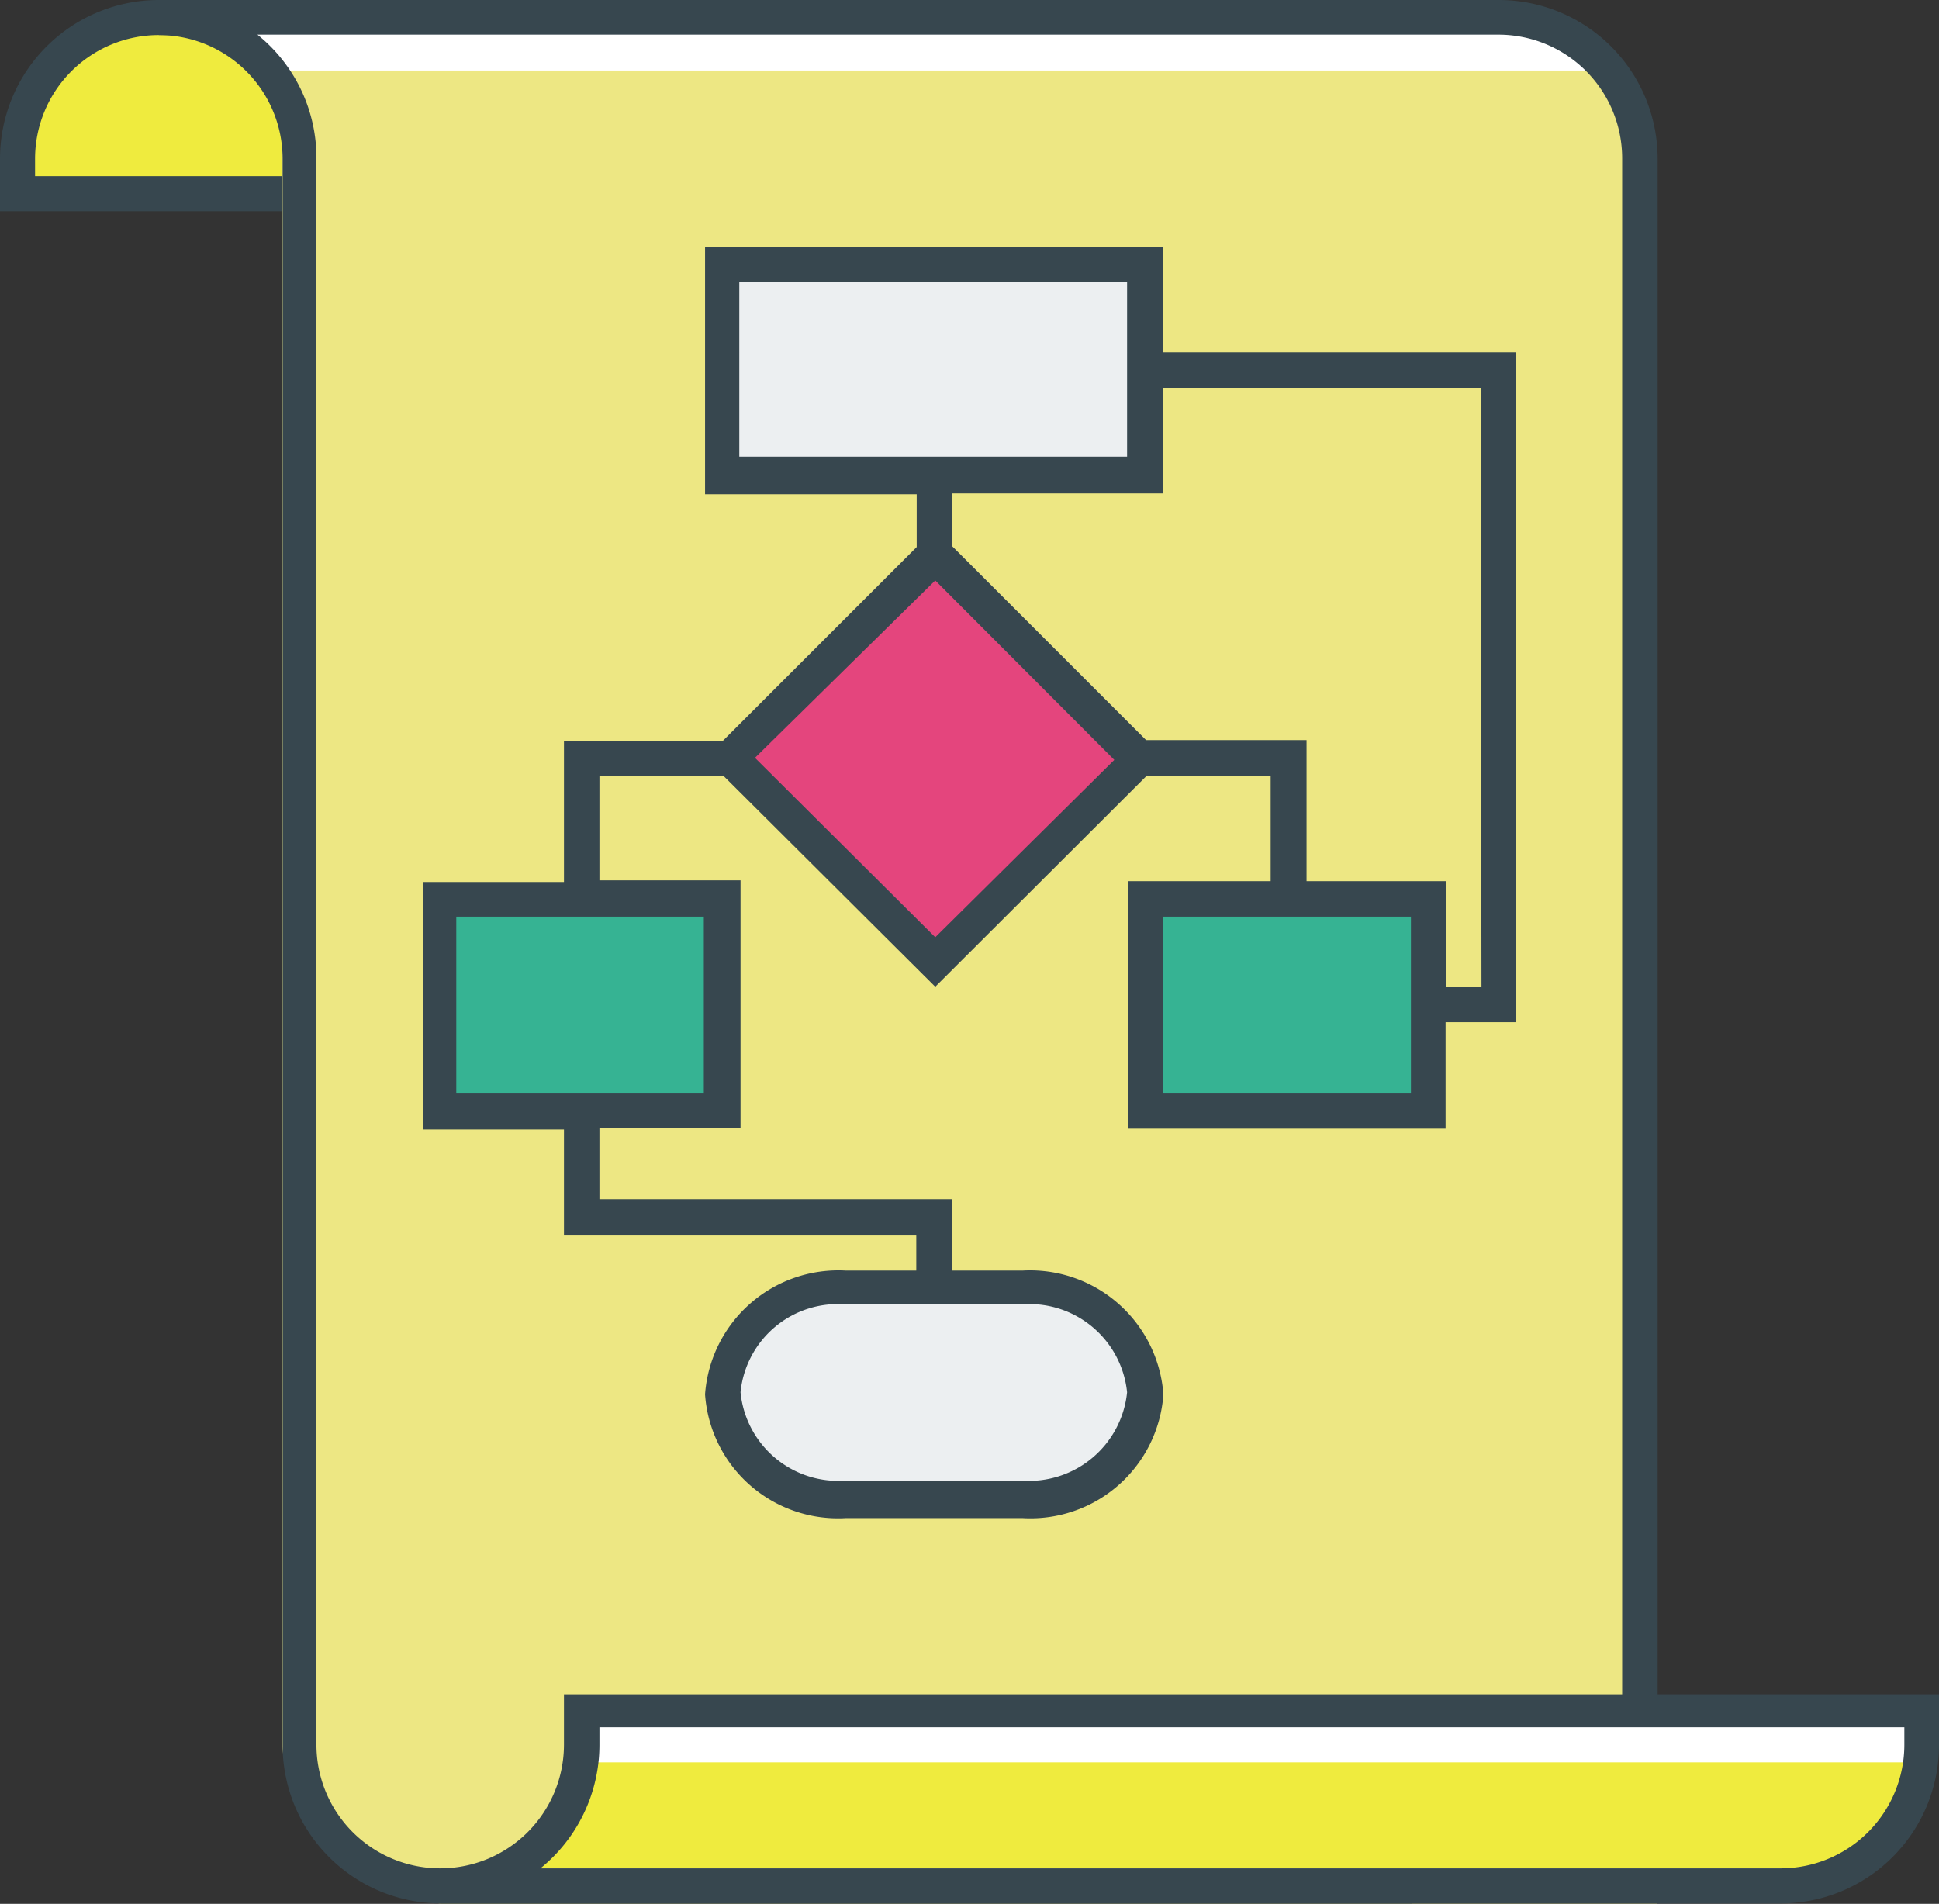
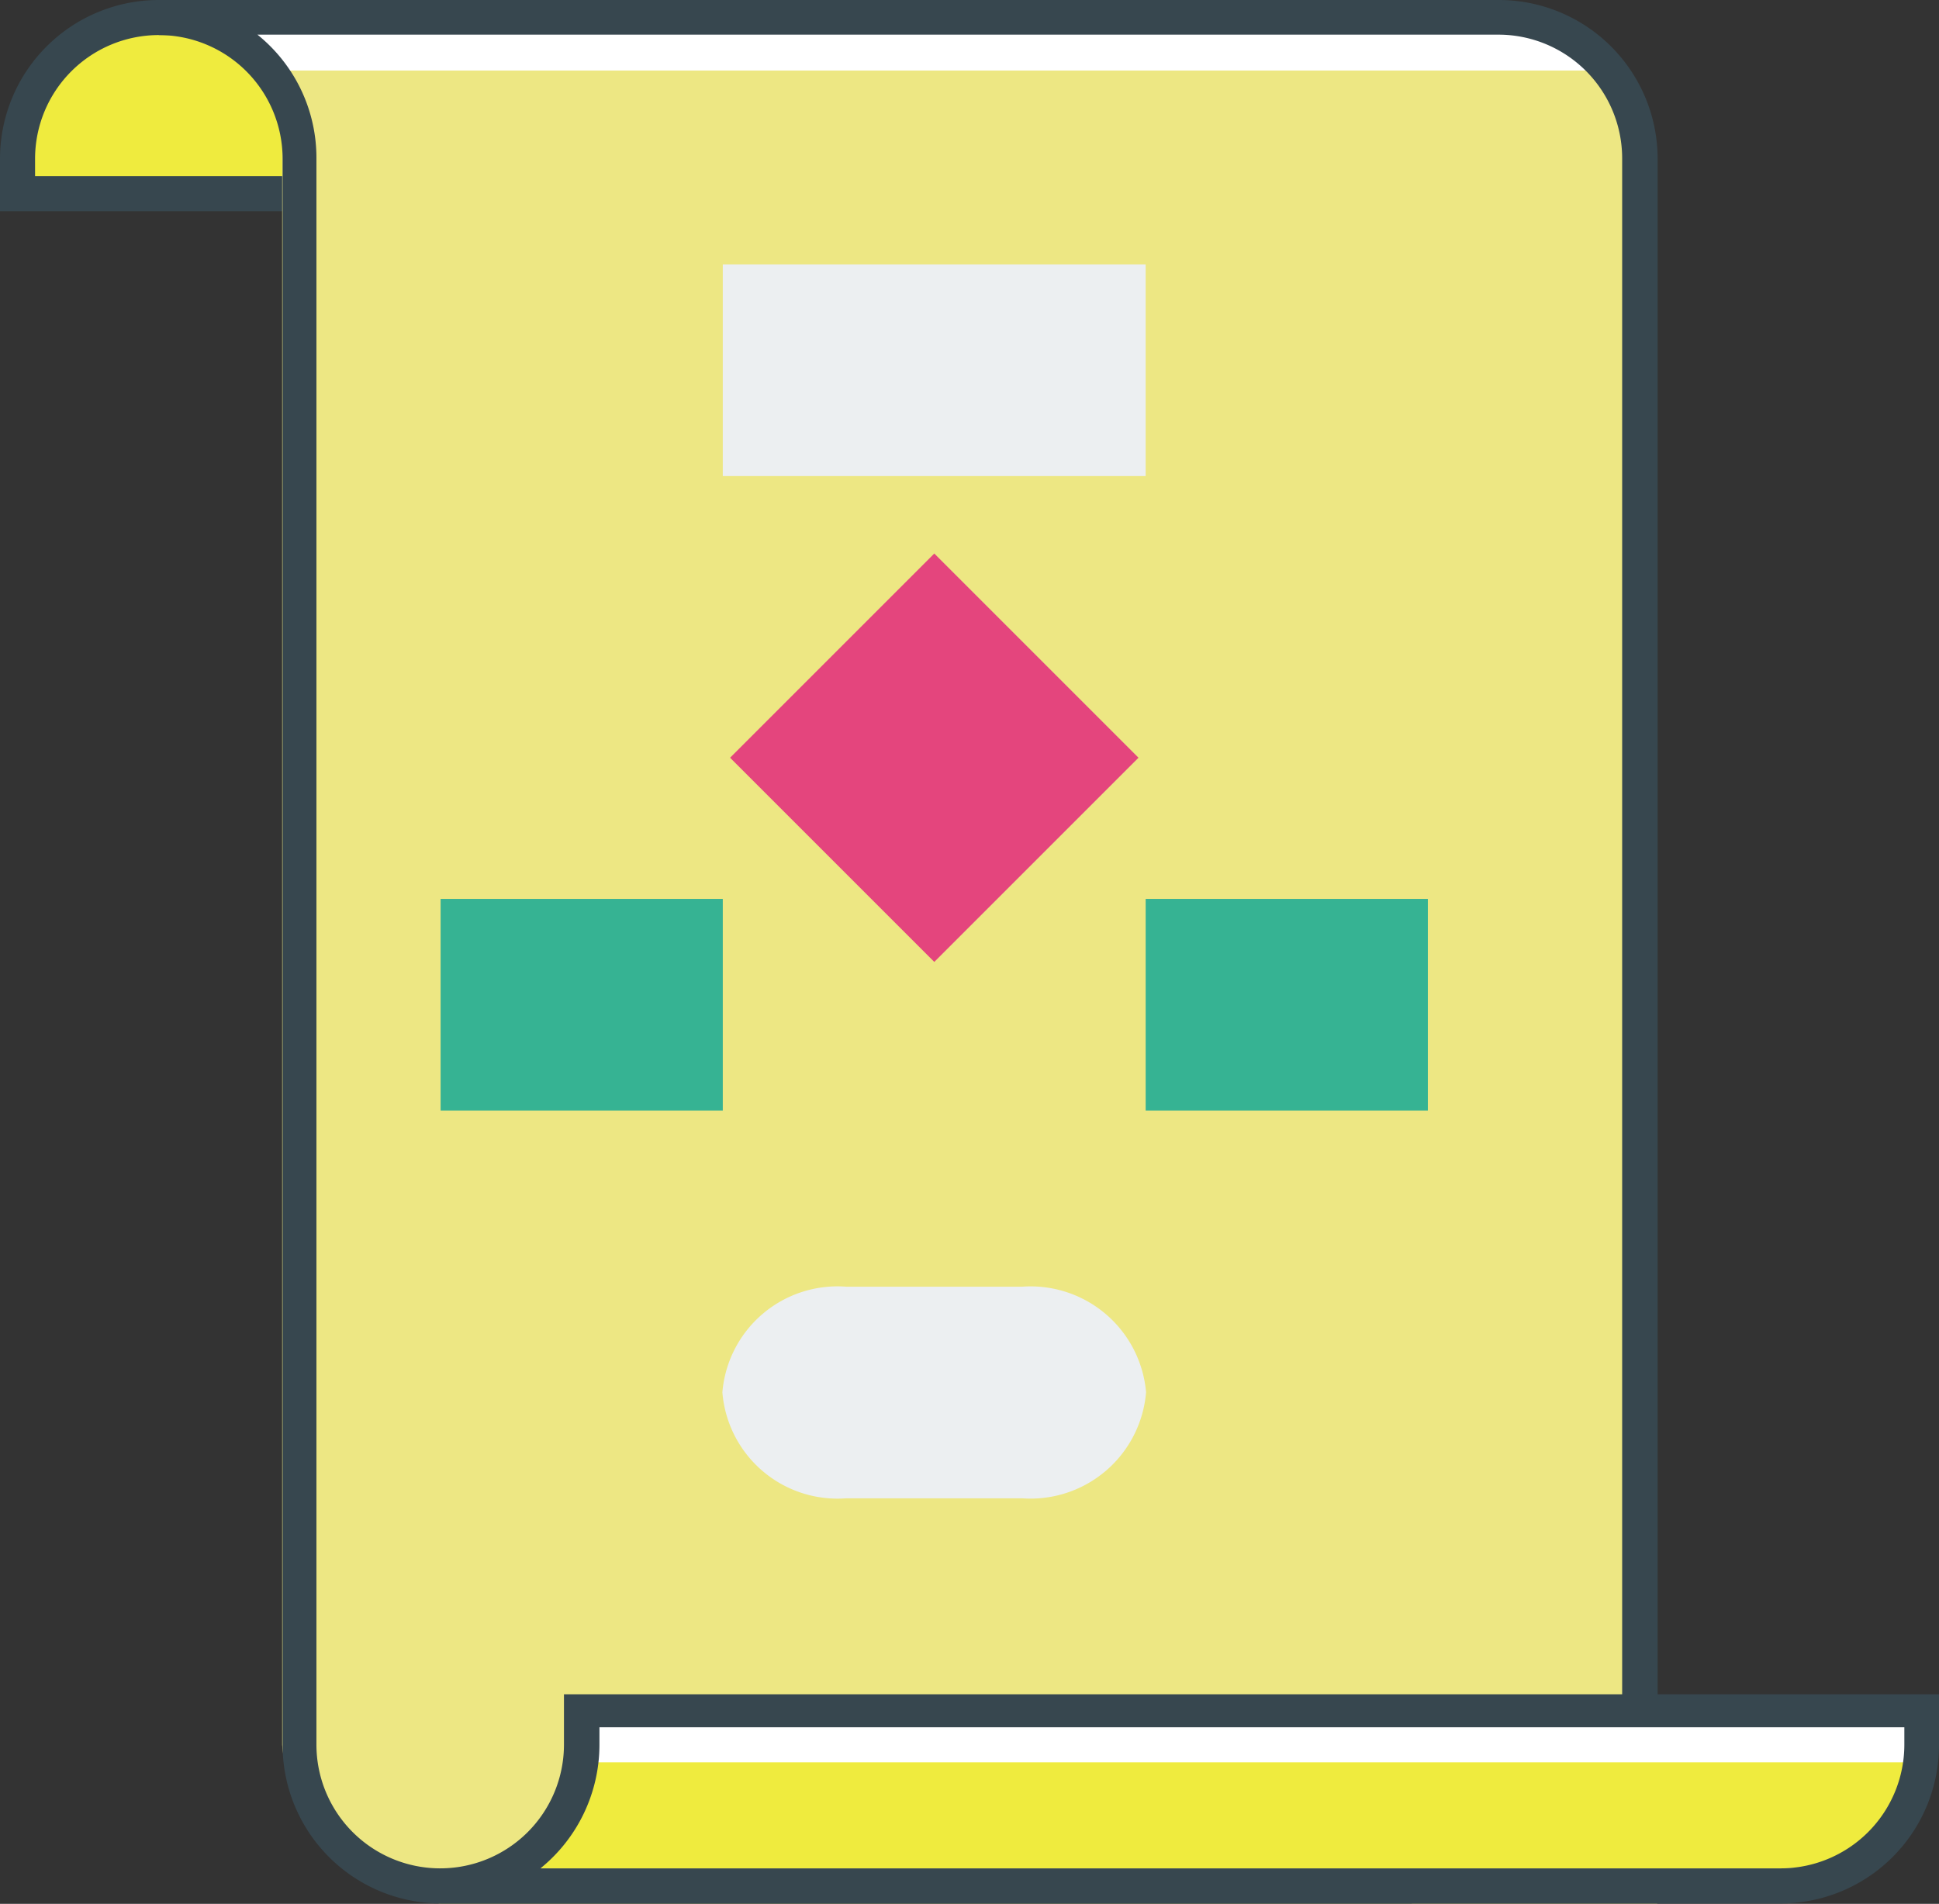
<svg xmlns="http://www.w3.org/2000/svg" id="Layer_1" data-name="Layer 1" width="47" height="46.15" viewBox="0 0 47 46.15">
  <rect x="0" y="0" width="47" height="46.15" fill="#333333" stroke="none" />
  <g id="algorithm">
    <g id="taxes">
      <g id="algorithm-2" data-name="algorithm">
        <g id="News_Events" data-name="News &amp; Events">
          <path d="M35.8,1.35H4.18A3.42,3.42,0,0,0,.76,4.77v.86H32.38V4.77A3.42,3.42,0,0,1,35.8,1.35Z" transform="translate(-0.33 -0.93)" style="fill:#efeb3e" />
          <path d="M4.18.93H35.8v.85a3,3,0,0,0-3,3V6.05H.33V4.77A3.85,3.85,0,0,1,4.18.93Zm29.2.85H4.18a3,3,0,0,0-3,3V5.2H32V4.77A3.86,3.86,0,0,1,33.38,1.78Z" transform="translate(-0.33 -0.93)" style="fill:#37474f" />
        </g>
      </g>
      <path d="M7.6,43.23A3.42,3.42,0,0,0,11,46.65H40.07V4.77a3.42,3.42,0,0,0-3.42-3.42H4.18A3.42,3.42,0,0,1,7.6,4.77Z" transform="translate(-0.33 -0.93)" style="fill:#fff" />
      <path d="M6.83,2.64c.47.58.34,1.32.34,2.13V43.23A4.2,4.2,0,0,0,11,47.07H40.5V4.77c0-.81-.73-1.55-1.2-2.13Z" transform="translate(-0.33 -0.93)" style="fill:#ede783" />
      <path d="M34.55,46.22H11a3,3,0,0,1-3-3V4.77a3.83,3.83,0,0,0-1.43-3H36.65a3,3,0,0,1,3,3v38h.86v-38A3.85,3.85,0,0,0,36.65.93H4.18v.85a3,3,0,0,1,3,3V43.23A3.84,3.84,0,0,0,11,47.07H34.55Z" transform="translate(-0.33 -0.93)" style="fill:#37474f" />
      <path d="M11,46.64H43.49a3.42,3.42,0,0,0,3.42-3.41v-.86H14.43v.86A3.42,3.42,0,0,1,11,46.64Z" transform="translate(-0.33 -0.93)" style="fill:#fff" />
      <path d="M14.39,43.65c-.21,1.69-1.63,2.57-3.38,2.57H43.49c1.74,0,3.16-.88,3.37-2.57Z" transform="translate(-0.33 -0.93)" style="fill:#efeb3e" />
      <path d="M43.49,47.07H11v-.85a3,3,0,0,0,3-3V42H47.33v1.28A3.84,3.84,0,0,1,43.49,47.07Zm-30.06-.85H43.49a3,3,0,0,0,3-3V42.8H14.86v.43A3.86,3.86,0,0,1,13.43,46.22Z" transform="translate(-0.33 -0.93)" style="fill:#37474f" />
    </g>
    <rect x="19.48" y="15.8" width="7" height="7" transform="translate(-7.25 20.97) rotate(-45)" style="fill:#e4457d" />
    <path d="M20.84,37.25a2.8,2.8,0,0,1-3-2.57,2.8,2.8,0,0,1,3-2.56h4.27a2.81,2.81,0,0,1,3,2.56,2.81,2.81,0,0,1-3,2.57Z" transform="translate(-0.33 -0.93)" style="fill:#eceff1" />
    <rect x="17.52" y="6.41" width="10.25" height="5.13" style="fill:#eceff1" />
    <rect x="10.68" y="21.79" width="6.84" height="5.13" style="fill:#36b393" />
    <rect x="27.77" y="21.79" width="6.84" height="5.13" style="fill:#36b393" />
-     <path d="M37.08,9.47H28.53V6.91H17.42v6h5.13v1.28l-4.7,4.7H14v3.42H10.59v6H14v2.57h8.54v.85H20.84a3.24,3.24,0,0,0-3.42,3,3.23,3.23,0,0,0,3.42,3h4.27a3.23,3.23,0,0,0,3.42-3,3.24,3.24,0,0,0-3.42-3h-1.7V30H14.86V28.27h3.42v-6H14.86V19.73h3L23,24.85l5.13-5.12h3v2.56H27.68v6h7.69V25.71h1.71Zm-12,23.08a2.38,2.38,0,0,1,2.57,2.13,2.39,2.39,0,0,1-2.57,2.14H20.84a2.38,2.38,0,0,1-2.56-2.14,2.37,2.37,0,0,1,2.56-2.13h4.27Zm-7.69-9.4v4.27h-6V23.15h6Zm.86-15.39h9.4V12h-9.4ZM23,23.65,18.63,19.3,23,15l4.34,4.35Zm11.53,3.77h-6V23.15h6Zm1.71-2.57h-.85V22.29H32V18.87H28.11l-4.7-4.7V12.89h5.12V10.33h7.69Z" transform="translate(-0.33 -0.93)" style="fill:#37474f" />
  </g>
</svg>